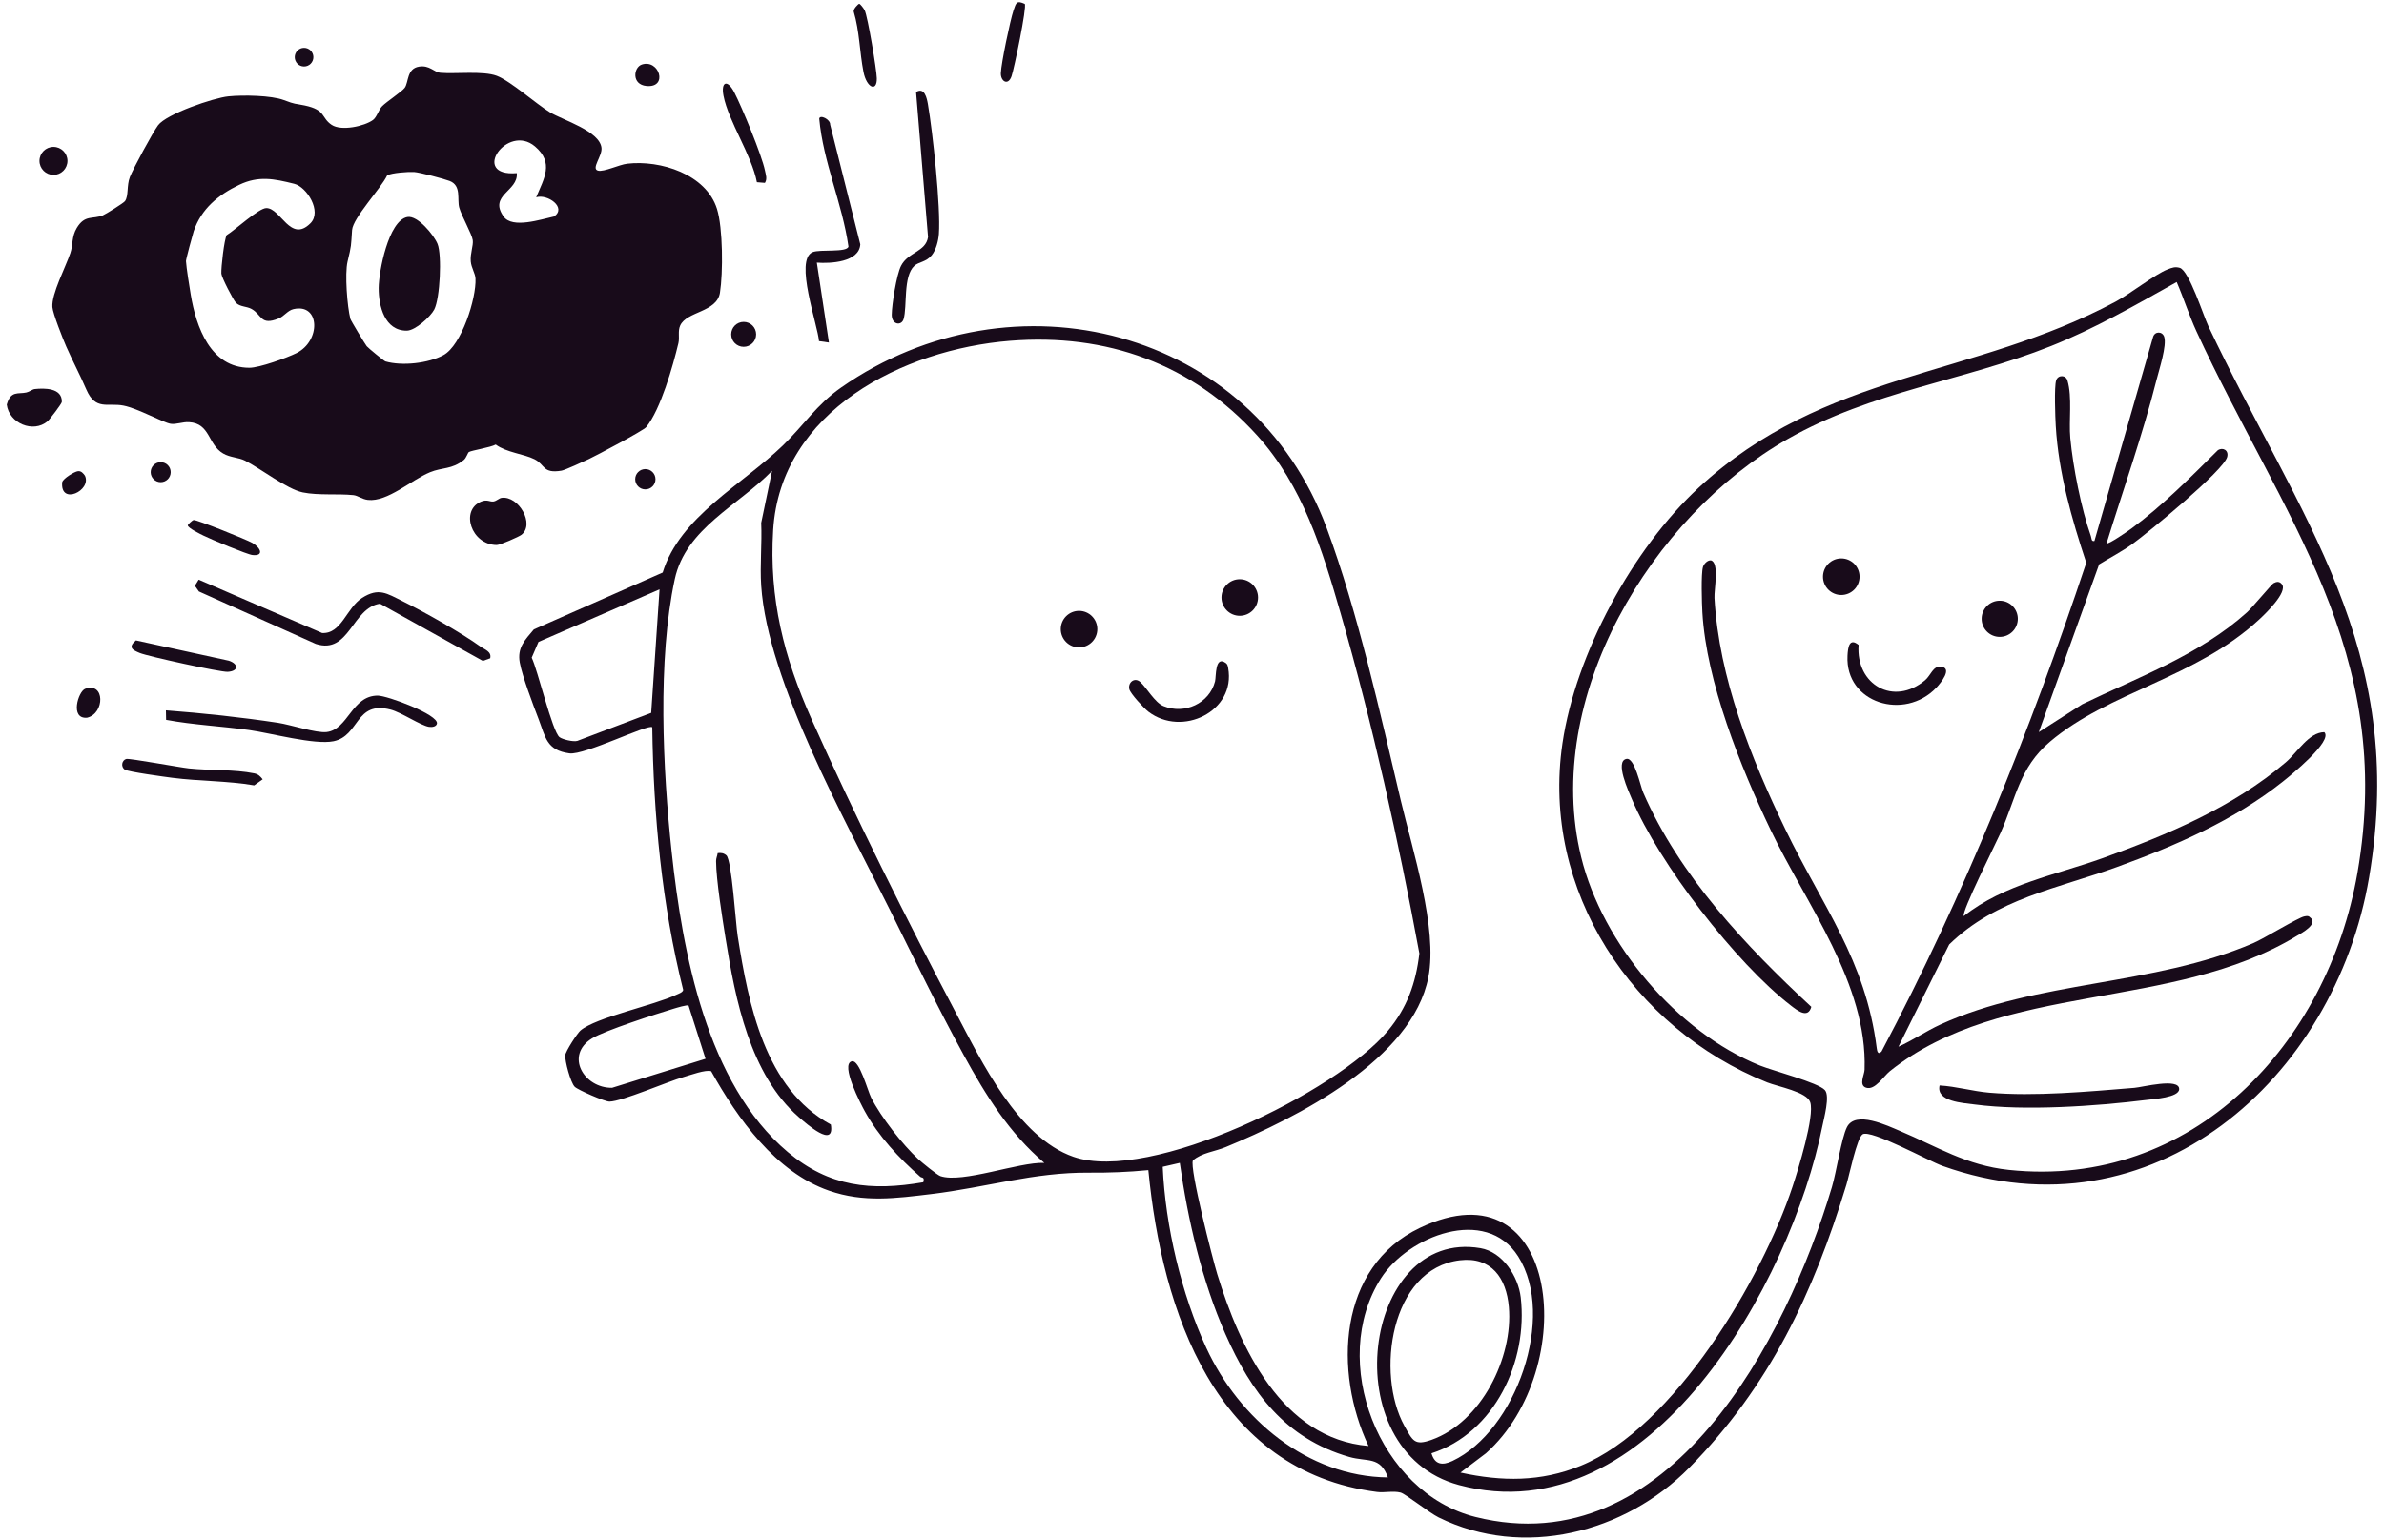
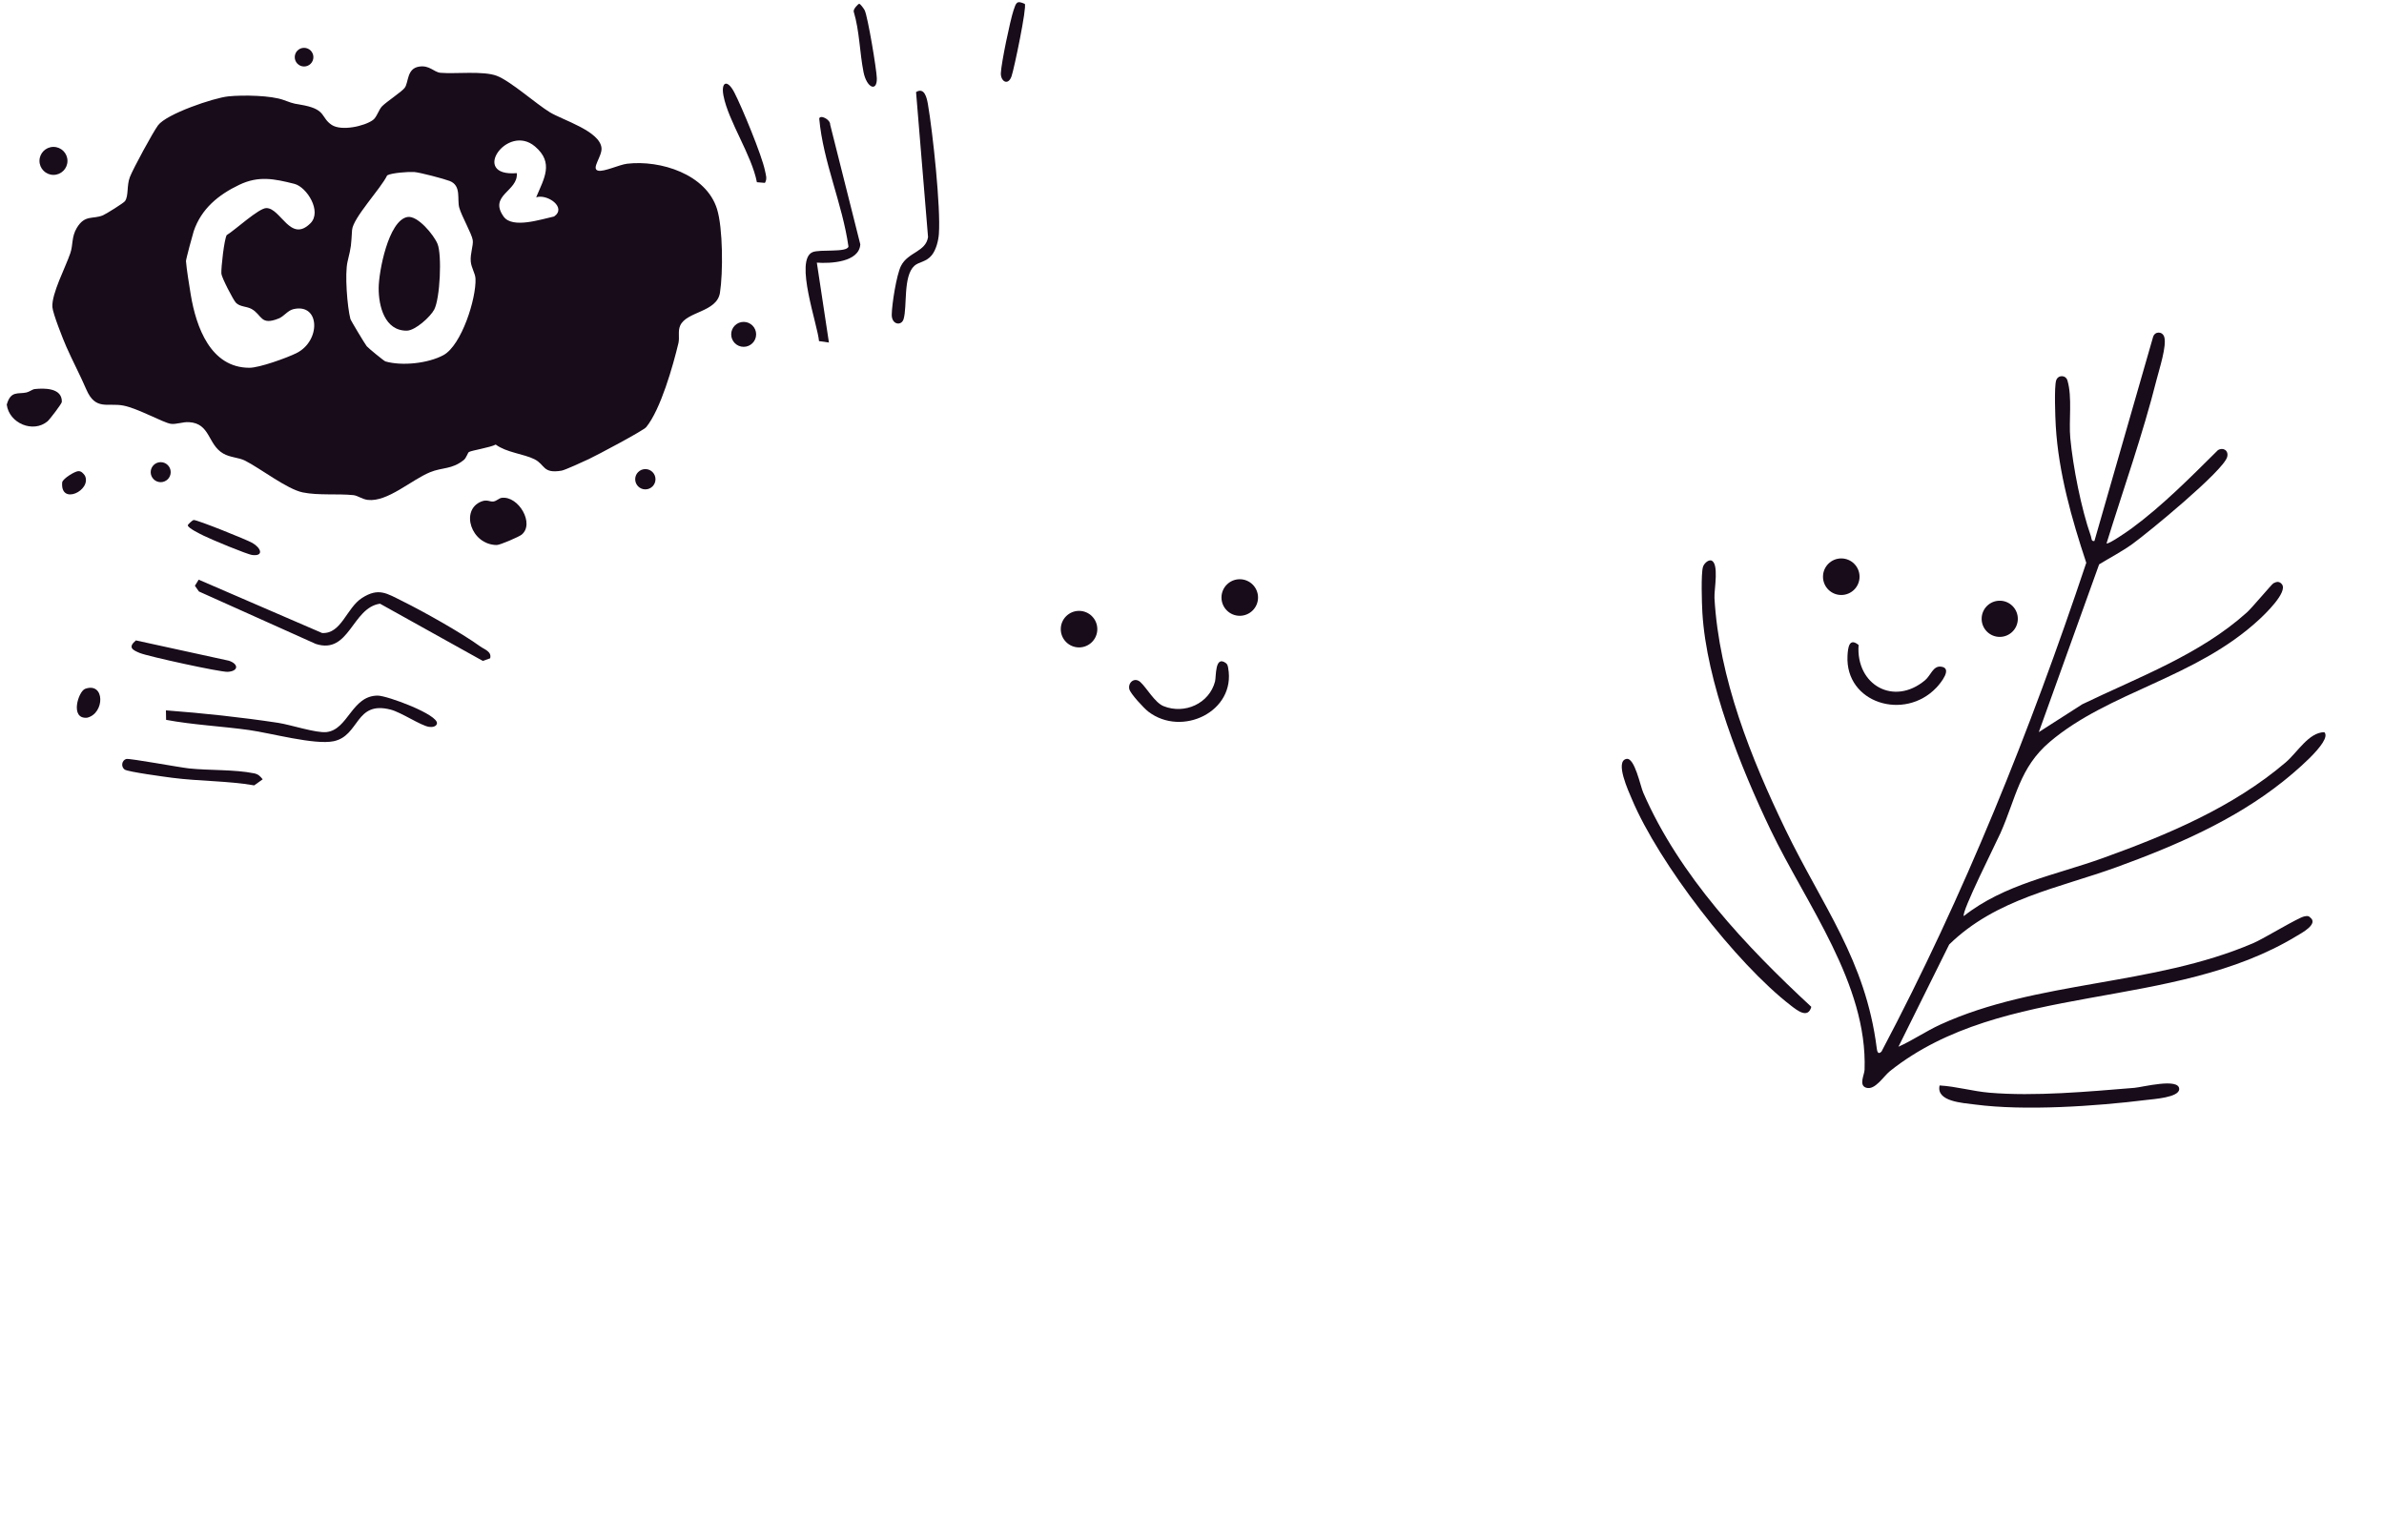
<svg xmlns="http://www.w3.org/2000/svg" width="305" height="197" viewBox="0 0 305 197" fill="none">
  <g clip-path="url(#clip0_2351_2343)">
    <path d="M59.997 57.828C59.833 57.924 59.676 58.579 59.331 58.856C57.789 60.088 56.595 59.766 55.007 60.422C52.59 61.423 49.581 64.239 47.071 63.96C46.309 63.875 45.794 63.407 45.204 63.347C43.214 63.142 40.734 63.406 38.739 63.001C36.73 62.596 33.319 59.928 31.35 58.935C30.523 58.517 29.457 58.548 28.551 58.02C26.559 56.861 26.923 54.174 24.181 54.01C23.371 53.962 22.512 54.332 21.83 54.22C20.84 54.058 17.659 52.256 15.795 51.892C13.773 51.497 12.227 52.575 11.045 49.832C10.213 47.905 9.318 46.245 8.48 44.347C8.074 43.427 6.759 40.108 6.703 39.288C6.585 37.577 8.387 34.208 9.005 32.369C9.358 31.319 9.144 30.294 9.824 29.163C10.865 27.433 11.847 28.088 13.164 27.55C13.548 27.394 15.819 25.975 15.991 25.733C16.475 25.053 16.187 23.754 16.619 22.646C17.036 21.574 19.549 16.938 20.221 16.031C21.299 14.575 27.321 12.524 29.211 12.33C31.101 12.136 34.716 12.205 36.304 12.803C37.918 13.41 37.585 13.201 38.99 13.496C41.722 14.073 41.062 15.056 42.424 15.972C43.672 16.811 46.627 16.147 47.715 15.354C48.211 14.993 48.449 14.031 48.891 13.586C49.454 13.016 51.462 11.689 51.787 11.224C52.292 10.504 52.038 8.783 53.599 8.526C54.962 8.301 55.503 9.238 56.355 9.314C58.214 9.479 61.815 9.042 63.556 9.7C65.297 10.358 68.576 13.284 70.347 14.364C71.998 15.371 76.738 16.757 76.955 18.93C77.058 19.982 75.587 21.599 76.513 21.831C77.266 22.02 79.222 21.065 80.24 20.947C84.498 20.448 90.336 22.285 91.729 26.728C92.496 29.177 92.511 34.919 92.108 37.459C91.71 39.967 87.836 39.82 87.02 41.658C86.701 42.375 86.969 43.17 86.794 43.909C86.104 46.798 84.525 52.385 82.674 54.649C82.303 55.102 76.296 58.286 75.313 58.743C74.682 59.036 72.292 60.144 71.835 60.218C69.402 60.621 69.775 59.454 68.376 58.754C67.001 58.065 64.809 57.908 63.42 56.878C62.745 57.25 60.353 57.623 60.003 57.828H59.997ZM68.595 25.244C69.596 22.84 70.907 20.829 68.445 18.738C64.882 15.713 60.09 22.654 66.118 22.151C66.327 24.476 62.473 24.951 64.43 27.707C65.561 29.299 69.252 28.046 70.889 27.697C72.551 26.55 70.034 24.779 68.595 25.242V25.244ZM52.966 22.005C52.283 21.962 50.08 22.113 49.533 22.439C48.728 24.125 45.15 27.886 45.043 29.432C44.897 31.554 44.978 31.323 44.465 33.47C44.093 35.029 44.425 39.259 44.829 40.808C44.88 41.005 46.703 44.037 46.916 44.293C47.128 44.549 49.137 46.191 49.304 46.239C51.423 46.853 54.781 46.496 56.736 45.433C59.044 44.178 60.952 38.182 60.833 35.639C60.802 34.976 60.299 34.271 60.227 33.449C60.141 32.443 60.576 31.415 60.483 30.73C60.376 29.94 59.061 27.665 58.756 26.568C58.455 25.482 59.064 23.751 57.526 23.154C56.804 22.874 53.694 22.051 52.964 22.005H52.966ZM39.718 28.565C41.229 27.048 39.24 23.918 37.659 23.521C35.058 22.868 33.09 22.463 30.616 23.642C27.928 24.922 25.757 26.717 24.784 29.575C24.665 29.925 23.782 33.204 23.794 33.404C23.847 34.279 24.236 36.7 24.405 37.707C25.094 41.838 26.939 47.055 31.911 47.053C33.189 47.053 36.68 45.795 37.916 45.185C41.076 43.627 40.961 38.769 37.549 39.55C36.792 39.724 36.366 40.461 35.648 40.749C33.291 41.699 33.544 40.281 32.18 39.528C31.542 39.175 30.72 39.276 30.185 38.737C29.857 38.405 28.35 35.499 28.322 35.01C28.277 34.231 28.681 30.651 29.003 30.081C30.096 29.418 33.1 26.625 34.076 26.622C35.921 26.618 37.157 31.131 39.716 28.566L39.718 28.565Z" fill="#180B1A" />
-     <path d="M238.298 145.127C237.568 145.558 236.589 150.367 236.225 151.566C231.987 165.474 226.428 177.319 216.107 187.795C207.887 196.141 194.874 199.468 184.056 194.144C182.86 193.556 179.809 191.121 179.188 190.963C178.209 190.715 177.156 191.009 176.172 190.884C155.47 188.226 148.669 167.793 146.915 149.708C144.381 149.954 141.869 150.053 139.314 150.033C132.243 149.977 126.164 151.927 119.172 152.768C114.593 153.32 110.504 153.882 106.055 152.336C99.24 149.969 94.353 143.101 90.984 137.053C90.282 136.82 88.332 137.547 87.478 137.79C85.364 138.394 79.6 140.911 77.98 140.94C77.373 140.951 73.928 139.449 73.528 139.043C72.991 138.498 72.264 135.762 72.317 135.014C72.354 134.495 73.866 132.184 74.26 131.848C76.234 130.166 83.673 128.628 86.547 127.263C86.828 127.13 87.361 126.969 87.406 126.651C84.67 115.733 83.608 104.307 83.448 93.05C82.988 92.56 74.785 96.654 72.848 96.386C69.902 95.979 69.8 94.335 68.894 91.972C68.198 90.161 66.82 86.536 66.498 84.77C66.152 82.881 67.154 81.88 68.299 80.528L84.782 73.252C86.967 66.107 94.96 62.019 100.171 56.982C102.81 54.431 104.483 51.764 107.623 49.573C129.565 34.27 160.239 41.946 169.741 67.583C173.728 78.342 176.551 91.154 179.205 102.391C180.715 108.787 183.951 118.756 182.743 125.014C180.706 135.57 165.899 143.005 156.812 146.76C155.43 147.33 153.731 147.488 152.618 148.468C152.151 149.41 155.16 161.153 155.733 163.019C158.602 172.36 163.985 184.071 175.08 185.001C170.628 175.563 171.125 162.095 181.683 157.084C199.705 148.53 202.195 175.191 190.103 185.939L186.846 188.405C192.151 189.565 197.134 189.612 202.224 187.535C214.196 182.652 225.427 163.631 229.337 151.8C230.036 149.687 232.179 142.796 231.594 141.018C231.156 139.684 227.472 139.038 226.083 138.482C208.906 131.597 197.122 113.95 199.894 95.108C201.577 83.672 208.868 70.209 217.328 62.386C233.468 47.467 252.431 48.36 270.636 38.608C272.539 37.589 275.691 35.1 277.322 34.462C277.863 34.251 278.278 34.09 278.876 34.268C280.066 34.624 281.893 40.388 282.544 41.76C294.144 66.252 308.062 82.899 303.094 112.249C298.724 138.059 275.334 158.746 248.518 149.17C246.737 148.533 239.391 144.475 238.292 145.123L238.298 145.127ZM278.478 36.082C273.244 39.006 268.019 42.039 262.381 44.282C251.077 48.78 239.579 50.013 228.744 56.153C211.256 66.064 197.295 89.282 202.289 109.654C205.009 120.754 214.551 132.035 225.155 136.325C226.817 136.997 232.629 138.509 233.474 139.475C234.136 140.231 233.36 143.022 233.135 144.141C229.147 163.972 211.157 196.562 186.657 190.001C170.478 185.668 174.326 157.107 189.408 159.692C192.236 160.177 194.245 163.301 194.557 165.998C195.497 174.136 191.245 183.323 183.136 185.939C183.57 187.423 184.555 187.515 185.822 186.918C193.923 183.095 199.12 168.462 194.23 160.752C190.079 154.206 180.111 158.183 176.685 163.538C169.927 174.099 176.358 190.98 188.762 194.085C213.528 200.284 228.55 171.367 234.368 151.878C234.954 149.914 235.576 145.652 236.286 144.221C237.373 142.026 241.498 144.034 243.09 144.703C247.829 146.696 251.557 149.103 257 149.678C280.541 152.161 297.806 133.515 301.602 111.685C306.536 83.32 291.917 66.059 281.003 42.385C280.061 40.34 279.372 38.148 278.478 36.082ZM129.207 43.605C115.558 44.699 99.868 52.563 98.916 67.802C98.368 76.581 100.299 84.12 103.829 92.021C109.325 104.321 115.999 117.656 122.296 129.591C125.566 135.79 130.227 145.53 137.322 148.001C147.157 151.422 171.046 139.687 177.551 131.898C180.012 128.95 181.141 125.795 181.589 121.986C178.928 107.568 175.593 92.61 171.524 78.499C169.164 70.317 166.654 62.151 160.853 55.733C152.553 46.551 141.565 42.615 129.207 43.605ZM133.603 148.778C129.125 144.972 126.134 140.164 123.334 135.057C120.042 129.051 116.889 122.54 113.834 116.383C108.211 105.049 98.21 87.207 97.385 74.936C97.209 72.307 97.502 69.539 97.385 66.894L98.776 60.235C94.481 64.68 87.737 67.583 86.329 74.103C84.108 84.395 84.796 98.497 85.931 108.995C87.322 121.851 90.389 138.642 100.784 147.393C106.086 151.858 111.442 152.409 118.122 151.258C118.321 150.535 117.936 150.736 117.727 150.552C114.969 148.12 112.44 145.426 110.64 142.18C110.185 141.359 107.431 136.112 108.995 135.781C109.958 135.576 111.002 139.542 111.453 140.437C112.694 142.903 115.467 146.45 117.5 148.323C117.94 148.727 119.901 150.333 120.304 150.471C123.12 151.436 130.315 148.662 133.602 148.78L133.603 148.778ZM84.38 75.405L68.891 82.131L68.023 84.146C68.779 85.669 70.66 93.612 71.583 94.315C71.952 94.597 73.319 94.944 73.865 94.789L83.312 91.208L84.38 75.407V75.405ZM88.095 128.656C87.943 128.518 86.541 128.947 86.176 129.057C84.009 129.712 77.357 131.85 75.734 132.856C72.232 135.026 74.689 139.218 78.307 139.175L90.263 135.465L88.093 128.656H88.095ZM150.938 148.78L148.754 149.282C149.088 156.861 151.152 165.584 154.341 172.471C158.534 181.528 167.269 188.91 177.563 189.028C176.592 186.275 174.914 187.07 172.608 186.402C164.418 184.031 160.074 178.156 156.768 170.663C153.786 163.905 151.966 156.075 150.939 148.78H150.938ZM186.778 161.243C177.848 162.307 176.002 175.801 179.673 182.431C180.748 184.37 180.989 184.981 183.128 184.223C189.507 181.963 193.599 173.706 193.036 167.209C192.715 163.512 190.799 160.764 186.778 161.244V161.243Z" fill="#180B1A" />
    <path d="M25.416 74.163L41.208 80.988C43.683 81.13 44.327 77.775 46.319 76.501C48.44 75.142 49.487 75.92 51.465 76.899C54.185 78.243 59.033 80.966 61.445 82.709C61.975 83.091 62.934 83.356 62.71 84.224L61.77 84.558L48.618 77.238C45.031 77.752 44.715 83.781 40.405 82.386L25.45 75.675L24.934 74.945L25.418 74.165L25.416 74.163Z" fill="#180B1A" />
    <path d="M21.251 92.1L21.228 90.884C25.992 91.246 30.831 91.76 35.576 92.479C37.191 92.724 40.449 93.817 41.786 93.661C44.546 93.34 44.993 89.01 48.315 88.997C49.54 88.992 56.141 91.448 55.9 92.58C55.816 92.973 55.289 93.055 54.887 92.995C53.829 92.837 51.343 91.138 49.964 90.785C45.418 89.62 46.034 94.143 42.675 94.835C40.257 95.334 34.653 93.794 31.866 93.402C28.341 92.908 24.755 92.752 21.251 92.098V92.1Z" fill="#180B1A" />
    <path d="M104.503 33.603L106.05 43.823L104.78 43.642C104.625 41.591 101.603 33.261 103.955 32.262C104.9 31.86 108.371 32.348 108.549 31.543C107.757 25.994 105.313 20.744 104.811 15.183C104.886 14.631 106.243 15.257 106.21 15.951L110.064 31.266C109.914 33.558 106.236 33.733 104.502 33.601L104.503 33.603Z" fill="#180B1A" />
    <path d="M116.98 34.009C115.516 35.342 116.088 39.212 115.6 40.83C115.33 41.726 114.077 41.558 114.086 40.274C114.096 38.99 114.689 35.153 115.278 34.006C116.188 32.23 118.444 32.234 118.73 30.331L117.197 11.778C118.28 11.118 118.575 12.529 118.718 13.353C119.334 16.941 120.366 26.532 120.117 29.933C120.052 30.813 119.759 31.972 119.198 32.661C118.492 33.532 117.547 33.494 116.983 34.007L116.98 34.009Z" fill="#180B1A" />
    <path d="M64.173 63.696C66.355 63.404 68.453 67.048 66.719 68.419C66.399 68.672 63.979 69.736 63.541 69.731C60.255 69.688 58.86 65.262 61.566 64.17C62.342 63.857 62.658 64.231 63.133 64.161C63.522 64.104 63.847 63.74 64.173 63.696Z" fill="#180B1A" />
-     <path d="M4.426 49.779C5.661 49.642 7.964 49.614 7.911 51.418C7.905 51.652 6.342 53.687 6.08 53.906C4.243 55.444 1.17 54.164 0.864 51.767C1.378 49.944 2.312 50.452 3.377 50.215C3.769 50.128 4.138 49.813 4.425 49.781L4.426 49.779Z" fill="#180B1A" />
+     <path d="M4.426 49.779C5.661 49.642 7.964 49.614 7.911 51.418C7.905 51.652 6.342 53.687 6.08 53.906C4.243 55.444 1.17 54.164 0.864 51.767C1.378 49.944 2.312 50.452 3.377 50.215C3.769 50.128 4.138 49.813 4.425 49.781Z" fill="#180B1A" />
    <path d="M16.164 97.104C16.576 96.999 22.961 98.184 24.172 98.312C26.768 98.588 30.007 98.429 32.518 98.944C33.051 99.054 33.285 99.31 33.607 99.707L32.523 100.481C29.069 99.889 25.511 99.961 22.042 99.513C21.101 99.391 16.393 98.755 15.967 98.467C15.418 98.096 15.591 97.25 16.164 97.103V97.104Z" fill="#180B1A" />
    <path d="M17.386 81.934L29.282 84.533C30.557 84.957 30.529 85.876 29.127 85.955C28.201 86.007 18.934 83.978 17.887 83.546C16.963 83.165 16.319 82.835 17.386 81.934Z" fill="#180B1A" />
    <path d="M96.835 23.311C96.154 19.811 93.202 15.54 92.562 12.258C92.215 10.477 93.041 10.086 93.941 11.817C94.906 13.671 97.491 19.924 97.866 21.824C97.969 22.351 98.189 22.884 97.859 23.398L96.837 23.313L96.835 23.311Z" fill="#180B1A" />
    <path d="M109.921 0.483C110.061 0.482 110.518 1.1 110.626 1.321C111.024 2.136 112.155 8.913 112.178 10.017C112.215 11.822 110.872 11.232 110.474 9.213C109.974 6.676 109.972 3.996 109.223 1.492C109.127 1.168 109.814 0.485 109.921 0.485V0.483Z" fill="#180B1A" />
    <path d="M131.106 0.499C131.401 0.867 129.74 8.837 129.41 9.766C128.963 11.025 128.002 10.398 128.046 9.346C128.098 8.07 129.234 2.618 129.663 1.335C130.005 0.314 130.075 0.031 131.106 0.497V0.499Z" fill="#180B1A" />
    <path d="M24.784 66.533C25.184 66.48 31.586 69.058 32.281 69.459C33.409 70.108 33.779 71.172 32.297 71.012C31.618 70.94 26.947 68.983 26.073 68.546C25.698 68.359 24.011 67.56 24.022 67.197C24.024 67.132 24.586 66.558 24.784 66.531V66.533Z" fill="#180B1A" />
    <path d="M6.841 22.375C7.83 22.375 8.632 21.573 8.632 20.584C8.632 19.596 7.83 18.794 6.841 18.794C5.852 18.794 5.05 19.596 5.05 20.584C5.05 21.573 5.852 22.375 6.841 22.375Z" fill="#180B1A" />
    <path d="M10.899 88.128C13.429 87.222 13.437 91.269 11.152 91.825C8.903 92.042 10.013 88.445 10.899 88.128Z" fill="#180B1A" />
    <path d="M95.141 44.373C96.022 44.373 96.737 43.659 96.737 42.778C96.737 41.897 96.022 41.183 95.141 41.183C94.26 41.183 93.546 41.897 93.546 42.778C93.546 43.659 94.26 44.373 95.141 44.373Z" fill="#180B1A" />
-     <path d="M82.113 8.259C84.334 7.523 85.53 11.263 82.712 11.002C80.776 10.823 81.046 8.614 82.113 8.259Z" fill="#180B1A" />
    <path d="M9.988 60.284C10.403 60.247 10.648 60.558 10.865 60.856C11.771 62.747 7.668 64.722 7.959 61.689C8.097 61.204 9.531 60.326 9.988 60.284Z" fill="#180B1A" />
    <path d="M82.563 62.612C83.28 62.612 83.861 62.031 83.861 61.314C83.861 60.597 83.28 60.016 82.563 60.016C81.847 60.016 81.265 60.597 81.265 61.314C81.265 62.031 81.847 62.612 82.563 62.612Z" fill="#180B1A" />
    <path d="M20.56 61.689C21.267 61.689 21.839 61.116 21.839 60.409C21.839 59.703 21.267 59.13 20.56 59.13C19.853 59.13 19.28 59.703 19.28 60.409C19.28 61.116 19.853 61.689 20.56 61.689Z" fill="#180B1A" />
    <path d="M38.901 8.506C39.56 8.506 40.094 7.972 40.094 7.313C40.094 6.654 39.56 6.12 38.901 6.12C38.243 6.12 37.709 6.654 37.709 7.313C37.709 7.972 38.243 8.506 38.901 8.506Z" fill="#180B1A" />
    <path d="M52.106 27.767C53.429 27.51 55.526 30.093 55.977 31.207C56.555 32.631 56.298 38.185 55.554 39.604C55.074 40.521 53.129 42.299 52.037 42.306C49.208 42.322 48.435 39.16 48.446 36.856C48.456 34.761 49.685 28.238 52.108 27.767H52.106Z" fill="#180B1A" />
    <path d="M269.505 69.518C269.709 69.716 272.327 67.887 272.703 67.611C276.645 64.716 280.273 61.039 283.746 57.6C284.409 57.176 285.166 57.636 284.934 58.474C284.441 60.249 274.839 68.135 272.824 69.589C271.469 70.567 269.971 71.338 268.554 72.208L260.837 93.668L266.402 90.104C273.568 86.642 281.464 83.757 287.463 78.35C288.154 77.727 290.634 74.741 290.856 74.622C291.285 74.391 291.635 74.355 291.959 74.775C292.67 75.799 289.816 78.536 289.011 79.279C280.907 86.776 269.819 88.482 262.239 94.919C258.354 98.219 257.922 102.106 255.937 106.575C255.358 107.879 250.889 116.74 251.242 117.203C256.433 113.106 262.971 111.966 269.045 109.779C277.294 106.808 285.691 103.281 292.415 97.548C293.938 96.25 295.352 93.711 297.363 93.675C298.508 94.811 292.955 99.283 292.07 99.989C285.837 104.961 278.278 108.223 270.818 110.934C263.358 113.645 255.388 114.968 249.373 120.838L242.881 133.921C244.732 133.089 246.39 131.933 248.245 131.083C260.64 125.411 275.406 126.194 288.287 120.663C289.609 120.096 294.062 117.372 294.801 117.249C295.061 117.206 295.3 117.121 295.515 117.35C296.717 118.197 294.428 119.387 293.859 119.732C277.902 129.447 256.289 125.504 241.808 137.028C240.959 137.703 239.884 139.534 238.741 139.162C237.771 138.846 238.525 137.513 238.547 136.861C238.927 125.871 231.097 115.722 226.519 106.169C222.684 98.168 218.312 87.243 217.794 78.361C217.726 77.198 217.607 73.418 217.872 72.531C217.983 72.159 218.437 71.66 218.882 71.694C219.994 71.953 219.284 75.461 219.343 76.505C219.916 86.755 224.01 96.989 228.422 106.125C233.157 115.931 238.673 122.829 240.099 134.08C240.153 134.506 240.254 134.994 240.711 134.542C251.298 114.515 259.731 93.499 266.91 72.004C265.05 66.406 263.357 60.447 263.007 54.505C262.94 53.376 262.796 49.505 263.055 48.676C263.283 47.944 264.282 47.945 264.5 48.678C265.141 50.833 264.657 53.828 264.866 56.053C265.216 59.759 266.266 65.091 267.5 68.593C267.606 68.891 267.536 69.304 267.953 69.213L275.454 43.12C275.677 42.358 276.652 42.369 276.884 43.103C277.237 44.217 276.243 47.245 275.916 48.537C274.133 55.607 271.659 62.565 269.503 69.521L269.505 69.518Z" fill="#180B1A" />
    <path d="M208.091 97.094C209.135 96.908 209.854 100.55 210.226 101.405C214.843 112.023 223.353 121.056 231.733 128.817C231.306 130.375 229.954 129.295 229.114 128.648C222.074 123.219 212.212 110.435 208.775 102.238C208.372 101.278 206.549 97.37 208.091 97.094Z" fill="#180B1A" />
    <path d="M248.145 138.875C250.276 138.998 252.369 139.617 254.492 139.8C260.313 140.3 267.158 139.662 273.061 139.182C274.094 139.098 278.809 137.861 278.797 139.342C278.788 140.417 275.495 140.618 274.607 140.729C268.151 141.532 259.049 142.154 252.671 141.313C251.119 141.109 247.674 140.945 248.145 138.877V138.875Z" fill="#180B1A" />
    <path d="M247.725 87.987C243.64 92.275 236.057 89.962 236.363 83.905C236.417 82.83 236.588 81.54 237.781 82.518C237.412 87.632 242.291 90.389 246.294 87.022C247.02 86.41 247.299 85.191 248.295 85.289C249.886 85.445 248.275 87.411 247.725 87.989V87.987Z" fill="#180B1A" />
    <path d="M235.565 76.124C236.857 76.124 237.904 75.077 237.904 73.785C237.904 72.493 236.857 71.446 235.565 71.446C234.274 71.446 233.227 72.493 233.227 73.785C233.227 75.077 234.274 76.124 235.565 76.124Z" fill="#180B1A" />
    <path d="M255.838 81.485C257.116 81.485 258.152 80.449 258.152 79.171C258.152 77.892 257.116 76.856 255.838 76.856C254.56 76.856 253.524 77.892 253.524 79.171C253.524 80.449 254.56 81.485 255.838 81.485Z" fill="#180B1A" />
    <path d="M145.895 87.266C146.697 87.991 147.735 89.888 148.851 90.34C151.554 91.436 154.716 90.01 155.447 87.187C155.61 86.556 155.41 83.801 156.833 84.834C157.049 84.989 157.084 85.224 157.128 85.466C158.134 91.022 151.22 94.352 146.908 91.045C146.365 90.629 144.621 88.754 144.483 88.177C144.282 87.334 145.14 86.586 145.895 87.266Z" fill="#180B1A" />
    <path d="M138.049 82.831C139.34 82.831 140.386 81.784 140.386 80.494C140.386 79.203 139.34 78.156 138.049 78.156C136.758 78.156 135.711 79.203 135.711 80.494C135.711 81.784 136.758 82.831 138.049 82.831Z" fill="#180B1A" />
    <path d="M158.61 78.786C159.902 78.786 160.949 77.739 160.949 76.447C160.949 75.156 159.902 74.108 158.61 74.108C157.318 74.108 156.271 75.156 156.271 76.447C156.271 77.739 157.318 78.786 158.61 78.786Z" fill="#180B1A" />
-     <path d="M106.298 143.881C106.82 147.01 103.193 143.801 102.173 142.907C95.959 137.459 94.074 127.913 92.826 120.056C92.418 117.493 91.624 112.584 91.611 110.171C91.609 109.804 91.771 109.503 91.814 109.15C92.24 109.094 92.584 109.142 92.923 109.431C93.622 110.024 94.11 118.083 94.373 119.747C95.765 128.537 97.853 139.268 106.298 143.881Z" fill="#180B1A" />
  </g>
  <defs>
    <clipPath id="clip0_2351_2343">
      <rect width="303.27" height="196.44" fill="white" transform="translate(0.865 0.28)" />
    </clipPath>
  </defs>
</svg>